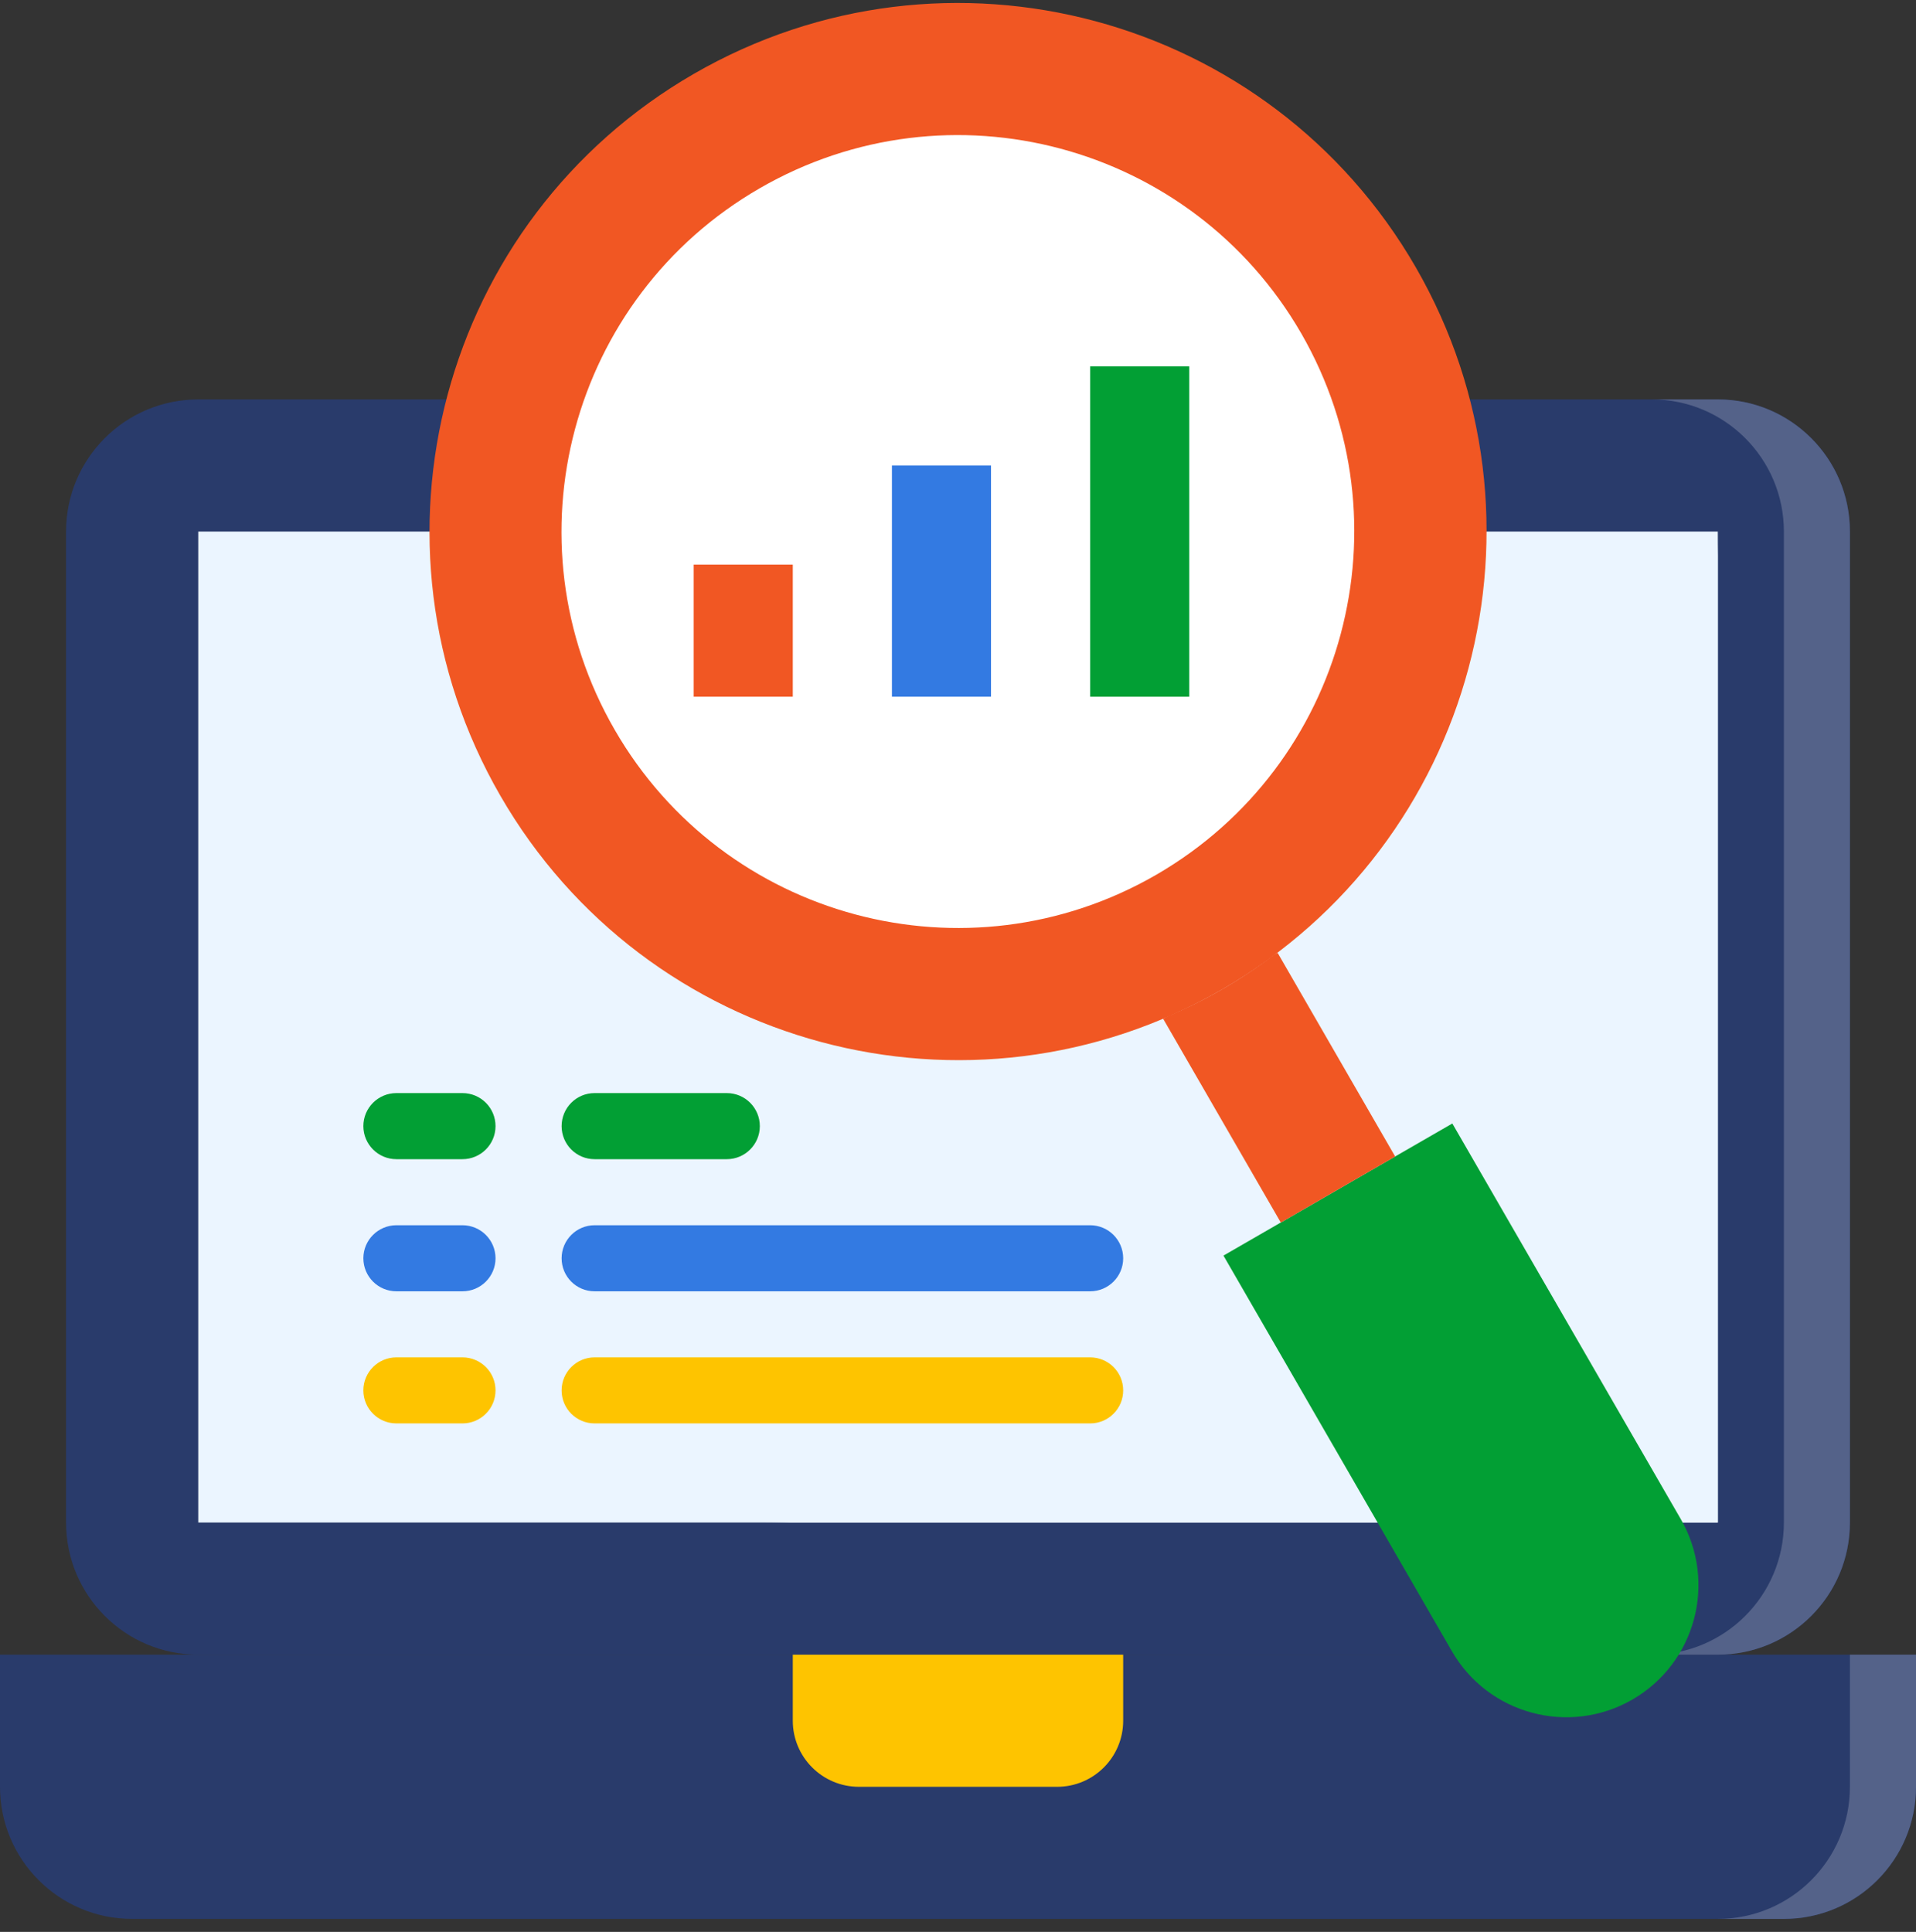
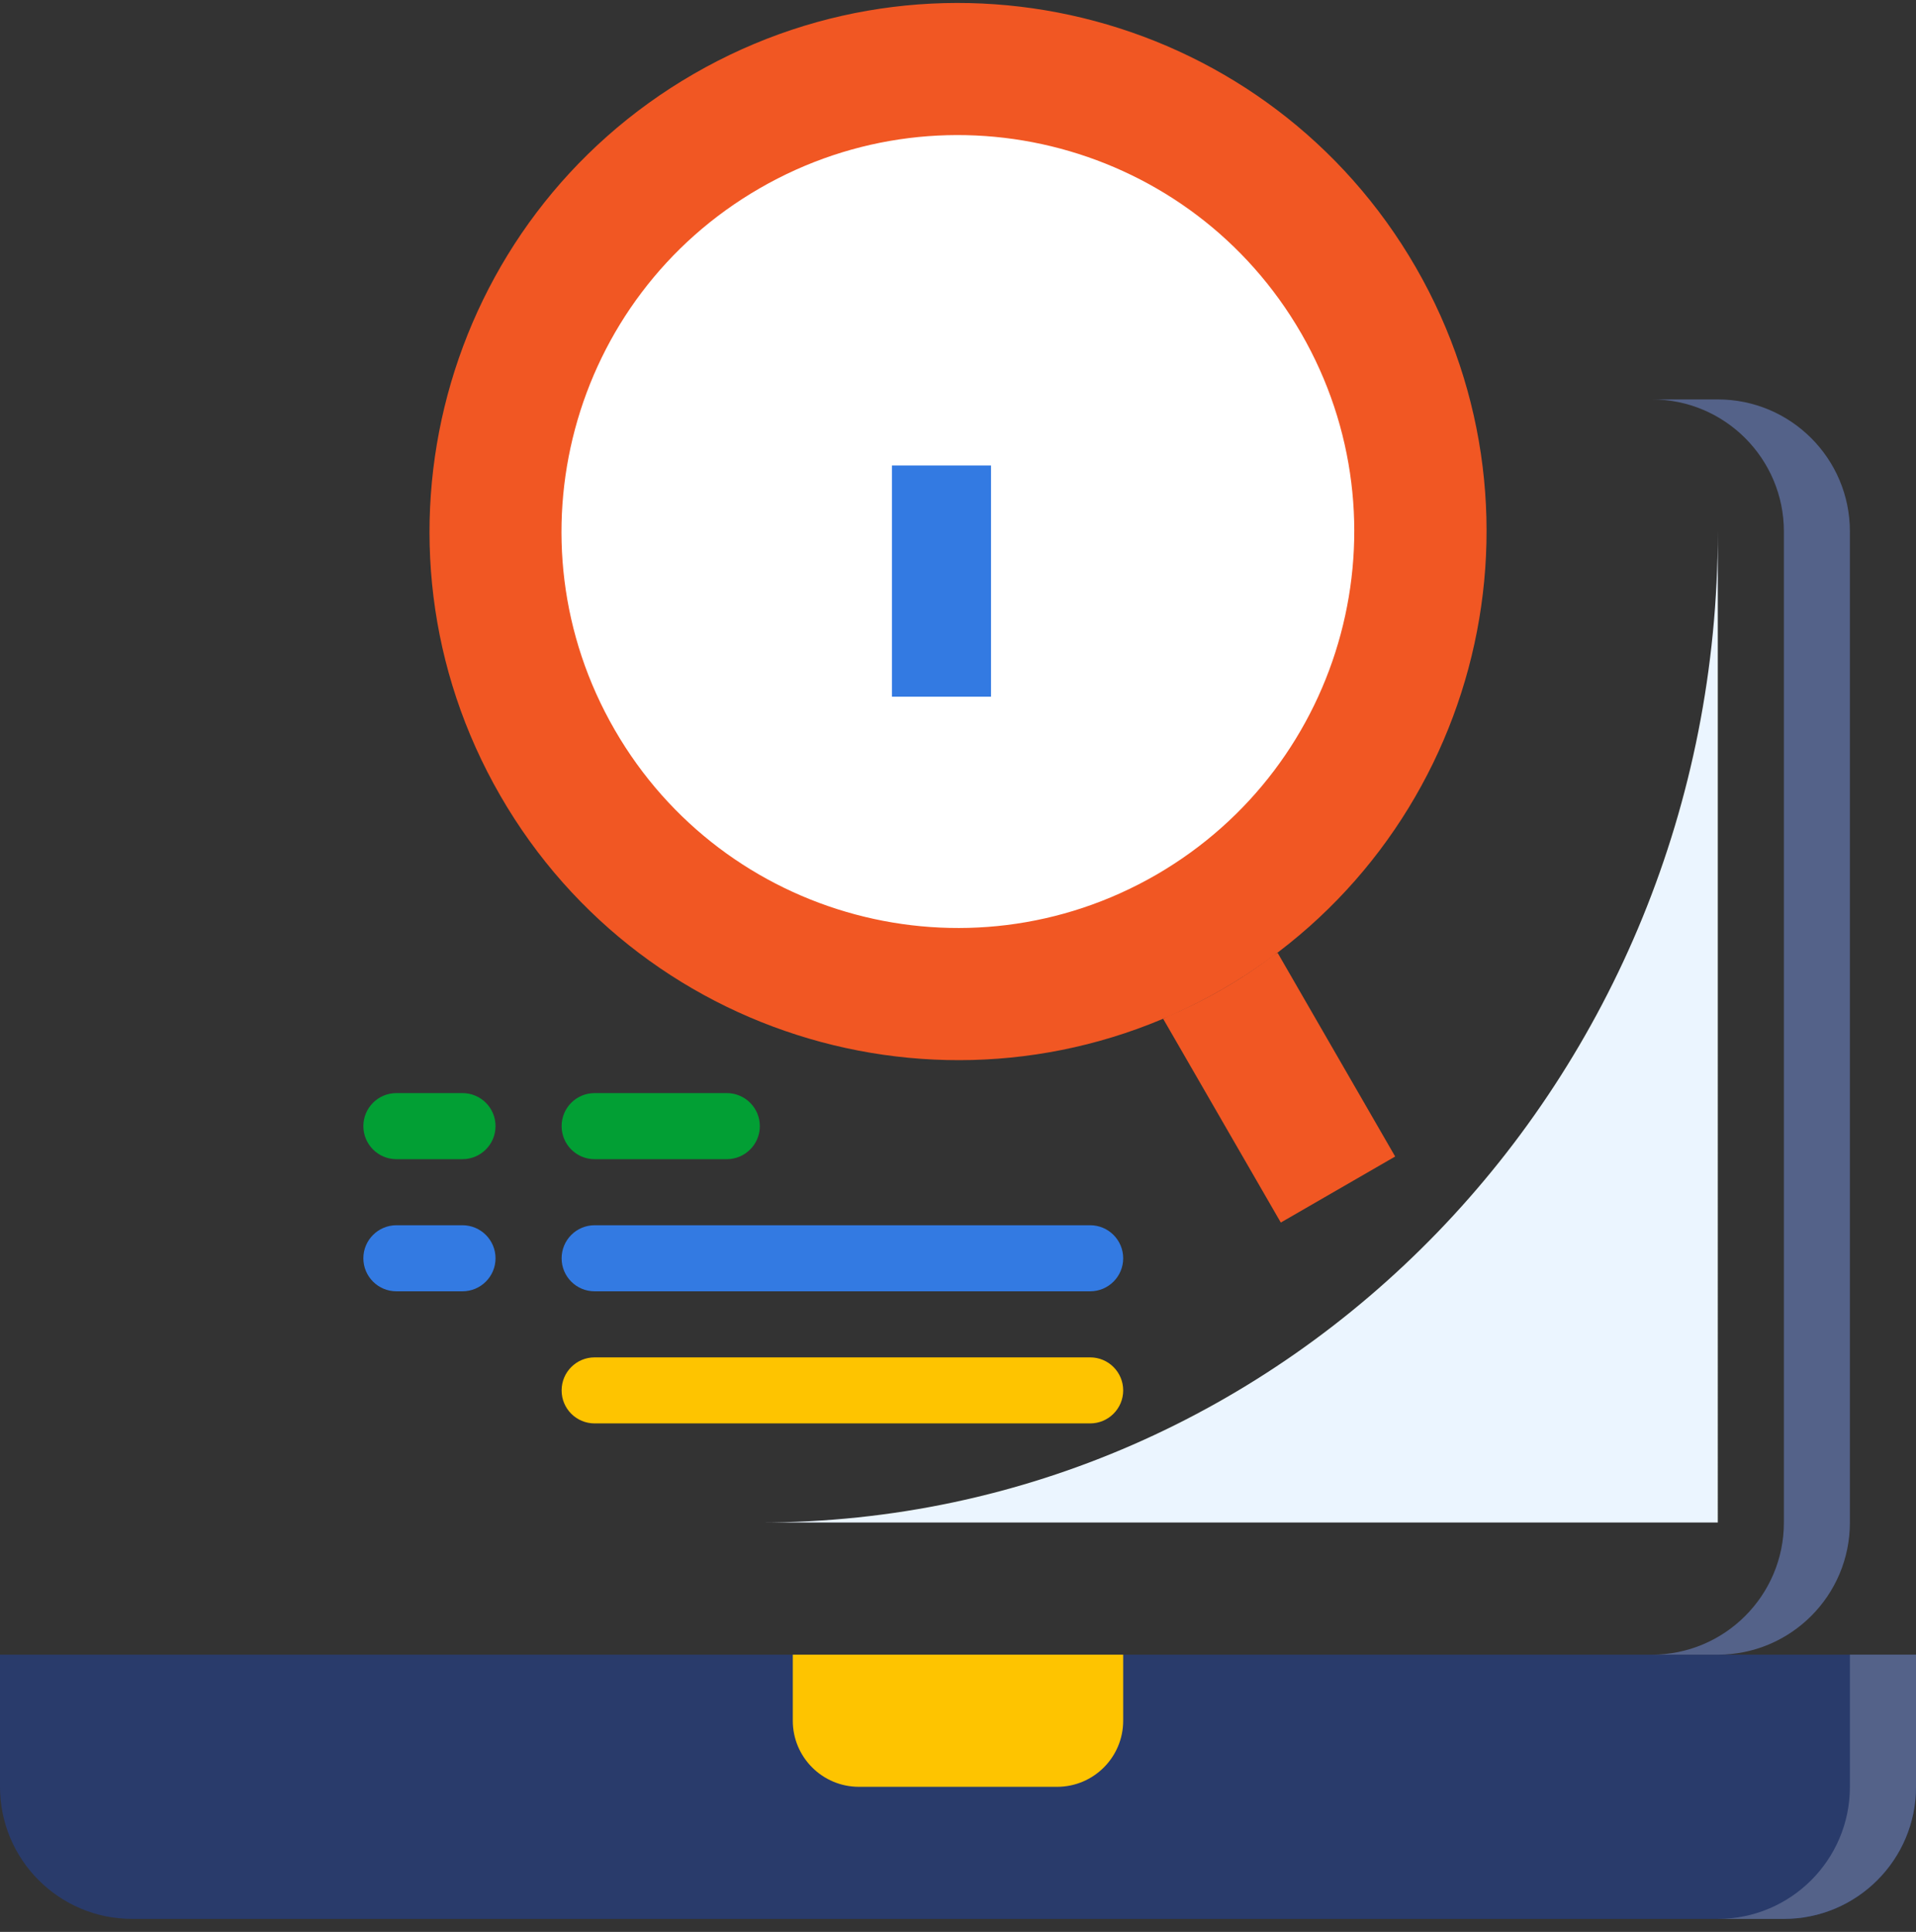
<svg xmlns="http://www.w3.org/2000/svg" version="1.1" id="Layer_1" x="0px" y="0px" width="67.6px" height="68.164px" viewBox="0 0 67.6 68.164" enable-background="new 0 0 67.6 68.164" xml:space="preserve">
  <rect x="0" y="0" width="67.6" height="68.164" fill="#333333" stroke="none" />
  <g id="Monitoring_1_">
-     <path fill="#293B6B" d="M6.995,14.093h53.612c2.577,0,4.662,2.087,4.662,4.662V53.72c0,2.575-2.085,4.663-4.662,4.663H6.995   c-2.577,0-4.664-2.089-4.664-4.663V18.755C2.331,16.181,4.417,14.093,6.995,14.093z" />
-     <path fill="#EBF5FF" d="M6.995,18.755h53.612V53.72H6.995V18.755z" />
    <path fill="#EBF5FF" d="M26.808,53.72h33.799V18.755C60.606,38.082,45.489,53.72,26.808,53.72z" />
    <path fill="#293B6B" d="M0,58.383h67.601l0,0v4.662c0,2.574-2.088,4.661-4.662,4.661H4.662C2.088,67.706,0,65.619,0,63.045V58.383   L0,58.383z" />
    <path fill="#546289" d="M60.606,14.093h-2.329c2.574,0,4.662,2.087,4.662,4.662V53.72c0,2.575-2.088,4.663-4.662,4.663h2.329   c2.577,0,4.662-2.089,4.662-4.663V18.755C65.268,16.181,63.182,14.093,60.606,14.093z" />
    <path fill="#546289" d="M65.268,58.383v4.662c0,2.574-2.086,4.661-4.662,4.661h2.332c2.574,0,4.662-2.087,4.662-4.661v-4.662   H65.268z" />
    <path fill="#FEC400" d="M30.305,63.045h6.992c1.288,0,2.331-1.045,2.331-2.332v-2.33H27.971v2.33   C27.971,62,29.016,63.045,30.305,63.045z" />
    <path fill="#F15723" d="M43.124,34.908c-8.921,5.146-20.326,2.088-25.472-6.834c-5.146-8.919-2.087-20.324,6.833-25.471   c8.918-5.145,20.319-2.089,25.466,6.828C55.096,18.354,52.038,29.754,43.124,34.908z" />
    <path fill="#FFFFFF" d="M40.793,30.866c-6.688,3.863-15.243,1.574-19.105-5.115c-3.864-6.688-1.574-15.243,5.114-19.107   s15.241-1.575,19.105,5.114c0.002,0.001,0.002,0.002,0.002,0.003C49.764,18.452,47.475,26.997,40.793,30.866z" />
-     <path fill="#029F34" d="M49.221,40.806l-4.035,2.33l-2.02,1.166l8.059,13.958c1.286,2.229,4.138,2.992,6.369,1.706   c2.229-1.288,2.992-4.14,1.706-6.369l-8.059-13.956L49.221,40.806z" />
-     <path fill="#029F34" d="M38.463,12.927h3.496v11.656h-3.496V12.927z" />
    <path fill="#337AE2" d="M31.469,16.424h3.496v8.158h-3.496V16.424z" />
-     <path fill="#F15723" d="M24.475,19.921h3.496v4.661h-3.496V19.921z" />
+     <path fill="#F15723" d="M24.475,19.921h3.496h-3.496V19.921z" />
    <g>
      <path fill="#F15723" d="M44.952,33.687c-1.168,0.89-2.444,1.625-3.796,2.192l-0.117,0.069l4.15,7.188l4.035-2.33l-4.148-7.188    L44.952,33.687z" />
      <path fill="#337AE2" d="M13.987,45.562h2.329c0.644,0,1.167-0.521,1.167-1.165c0-0.643-0.522-1.166-1.167-1.166h-2.329    c-0.645,0-1.167,0.523-1.167,1.166C12.821,45.041,13.342,45.562,13.987,45.562z" />
      <path fill="#337AE2" d="M20.979,45.562h17.483c0.644,0,1.166-0.521,1.166-1.165c0-0.643-0.522-1.166-1.166-1.166H20.979    c-0.644,0-1.164,0.523-1.164,1.166C19.815,45.041,20.334,45.562,20.979,45.562z" />
      <path fill="#029F34" d="M13.987,40.9h2.329c0.644,0,1.167-0.522,1.167-1.166c0-0.645-0.522-1.166-1.167-1.166h-2.329    c-0.645,0-1.167,0.521-1.167,1.166C12.821,40.378,13.342,40.9,13.987,40.9z" />
      <path fill="#029F34" d="M20.979,40.9h4.663c0.644,0,1.166-0.522,1.166-1.166c0-0.645-0.522-1.166-1.166-1.166h-4.663    c-0.644,0-1.164,0.521-1.164,1.166C19.815,40.378,20.334,40.9,20.979,40.9z" />
-       <path fill="#FEC400" d="M13.987,50.223h2.329c0.644,0,1.167-0.521,1.167-1.165c0-0.644-0.522-1.165-1.167-1.165h-2.329    c-0.645,0-1.167,0.521-1.167,1.165C12.82,49.702,13.342,50.223,13.987,50.223z" />
      <path fill="#FEC400" d="M20.979,50.223h17.483c0.644,0,1.166-0.521,1.166-1.165c0-0.644-0.522-1.165-1.166-1.165H20.979    c-0.644,0-1.164,0.521-1.164,1.165C19.814,49.702,20.334,50.223,20.979,50.223z" />
    </g>
  </g>
</svg>